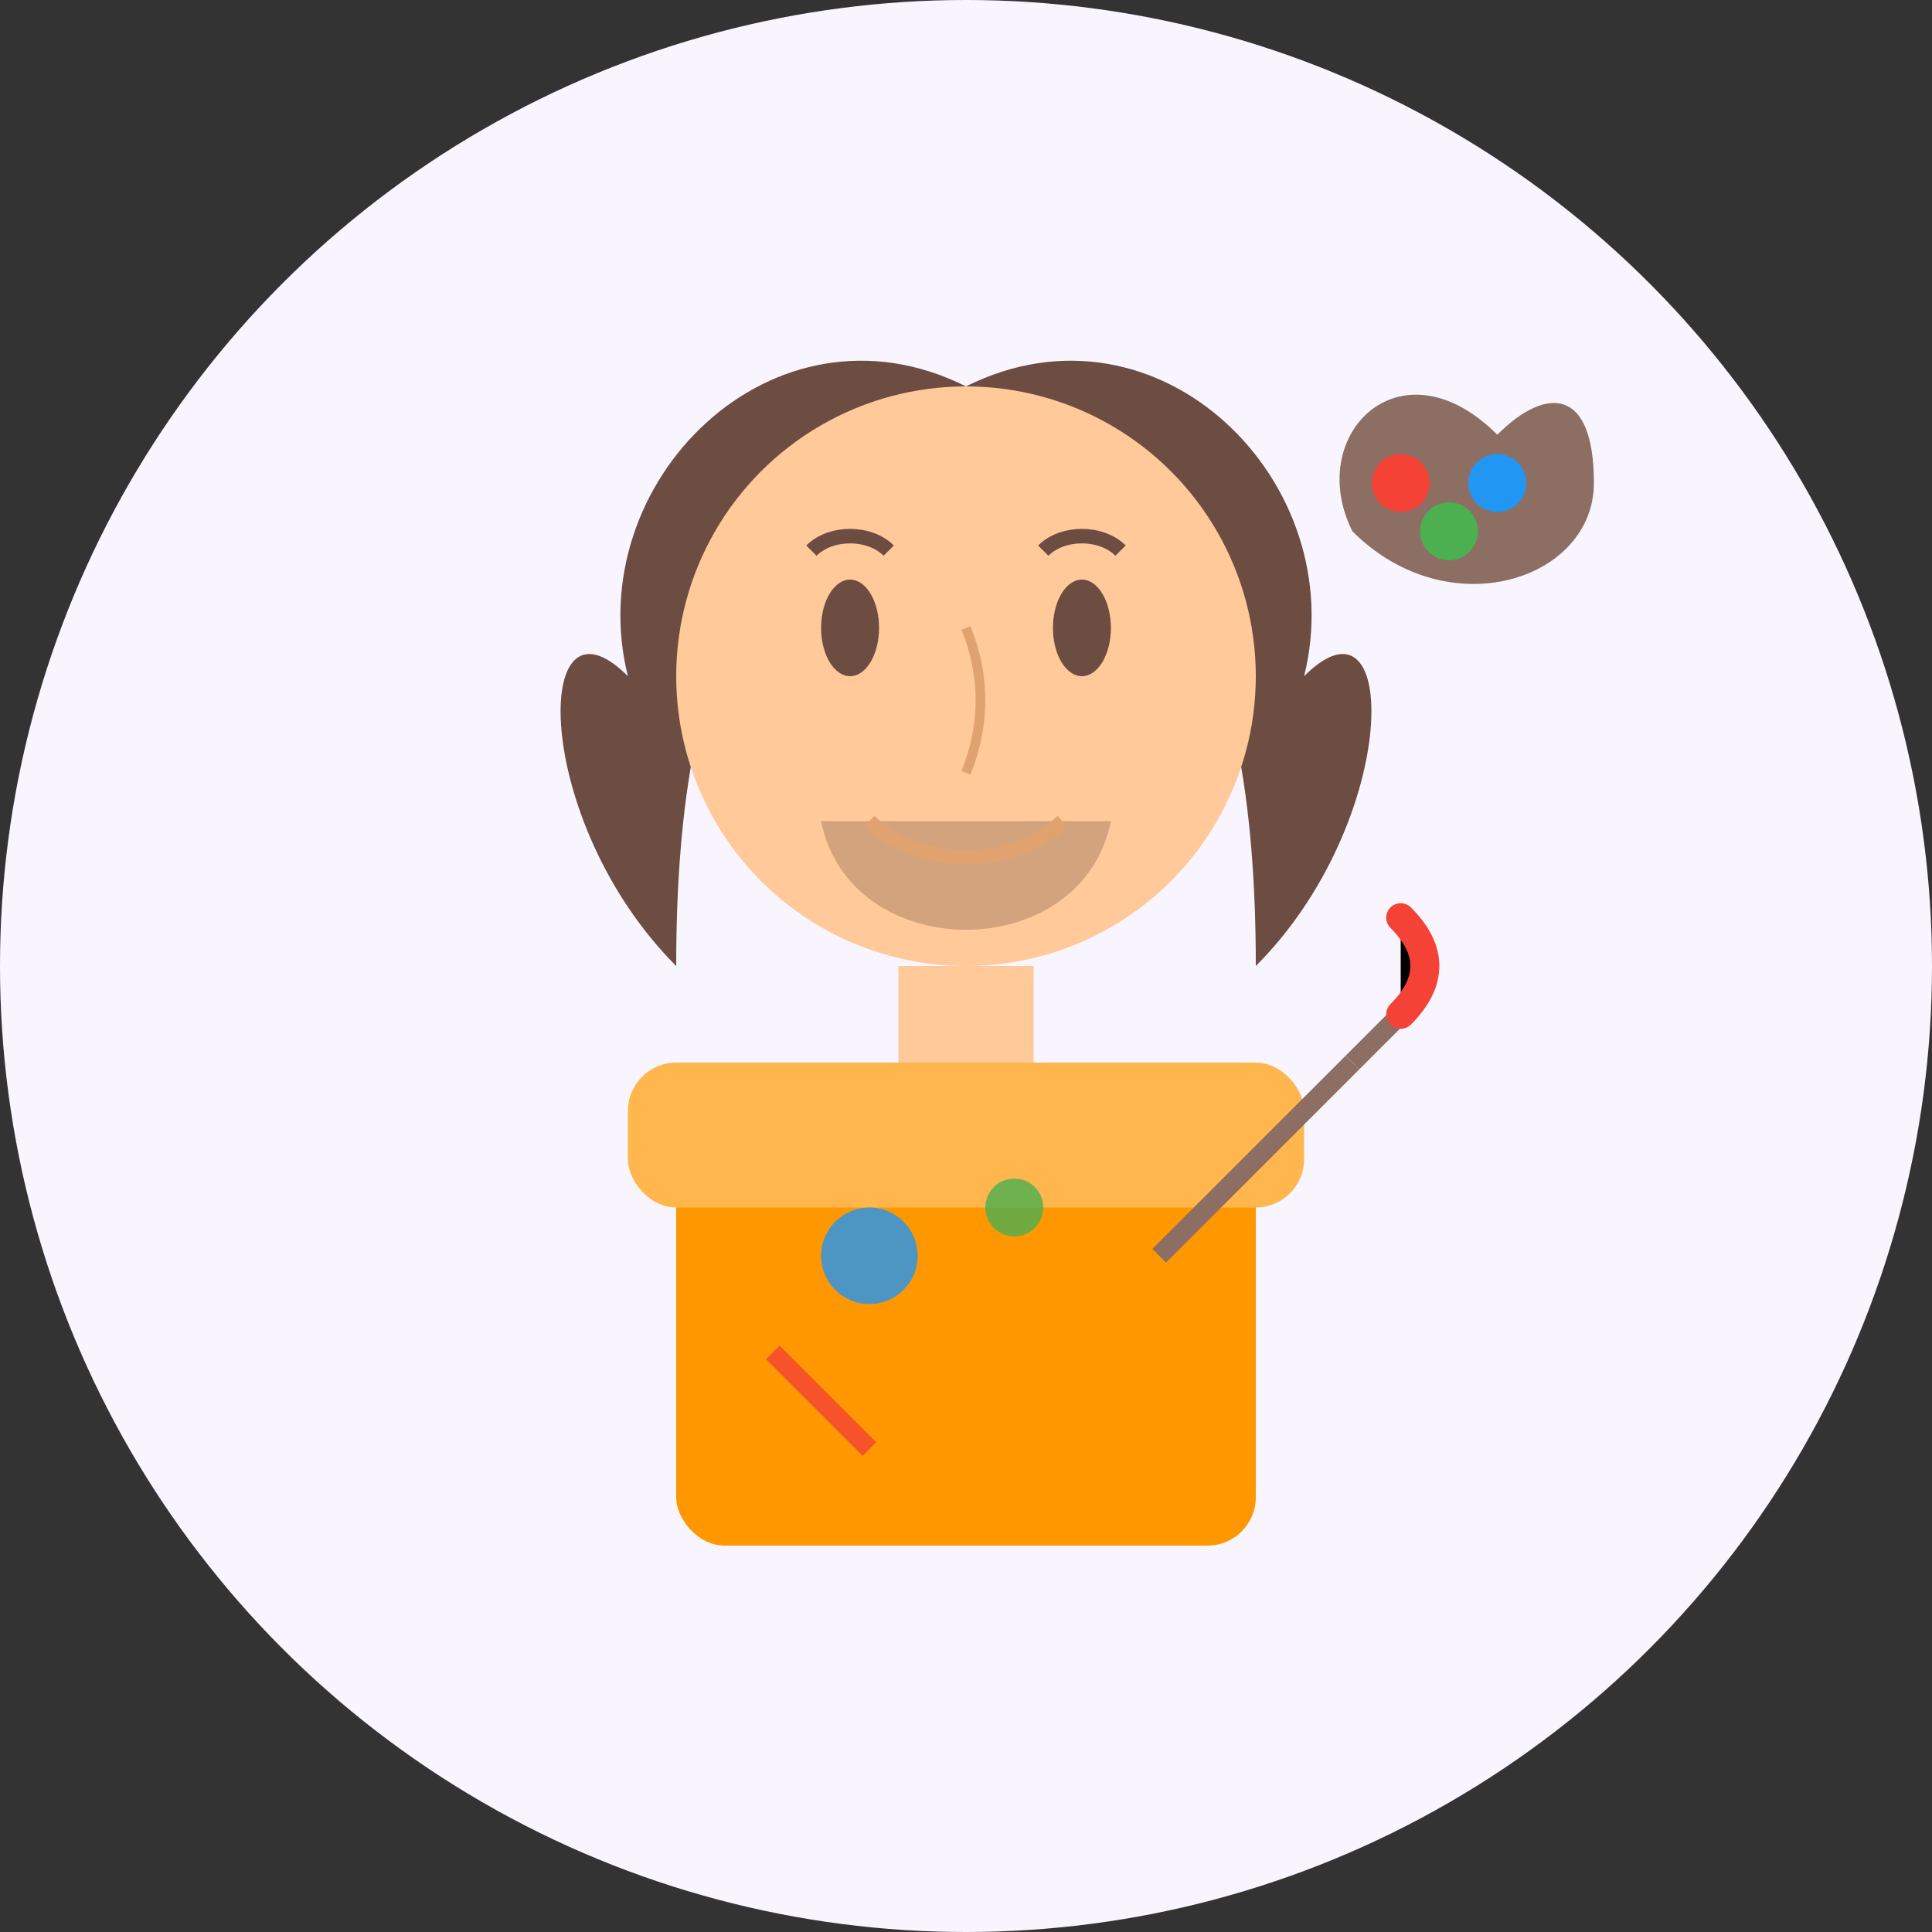
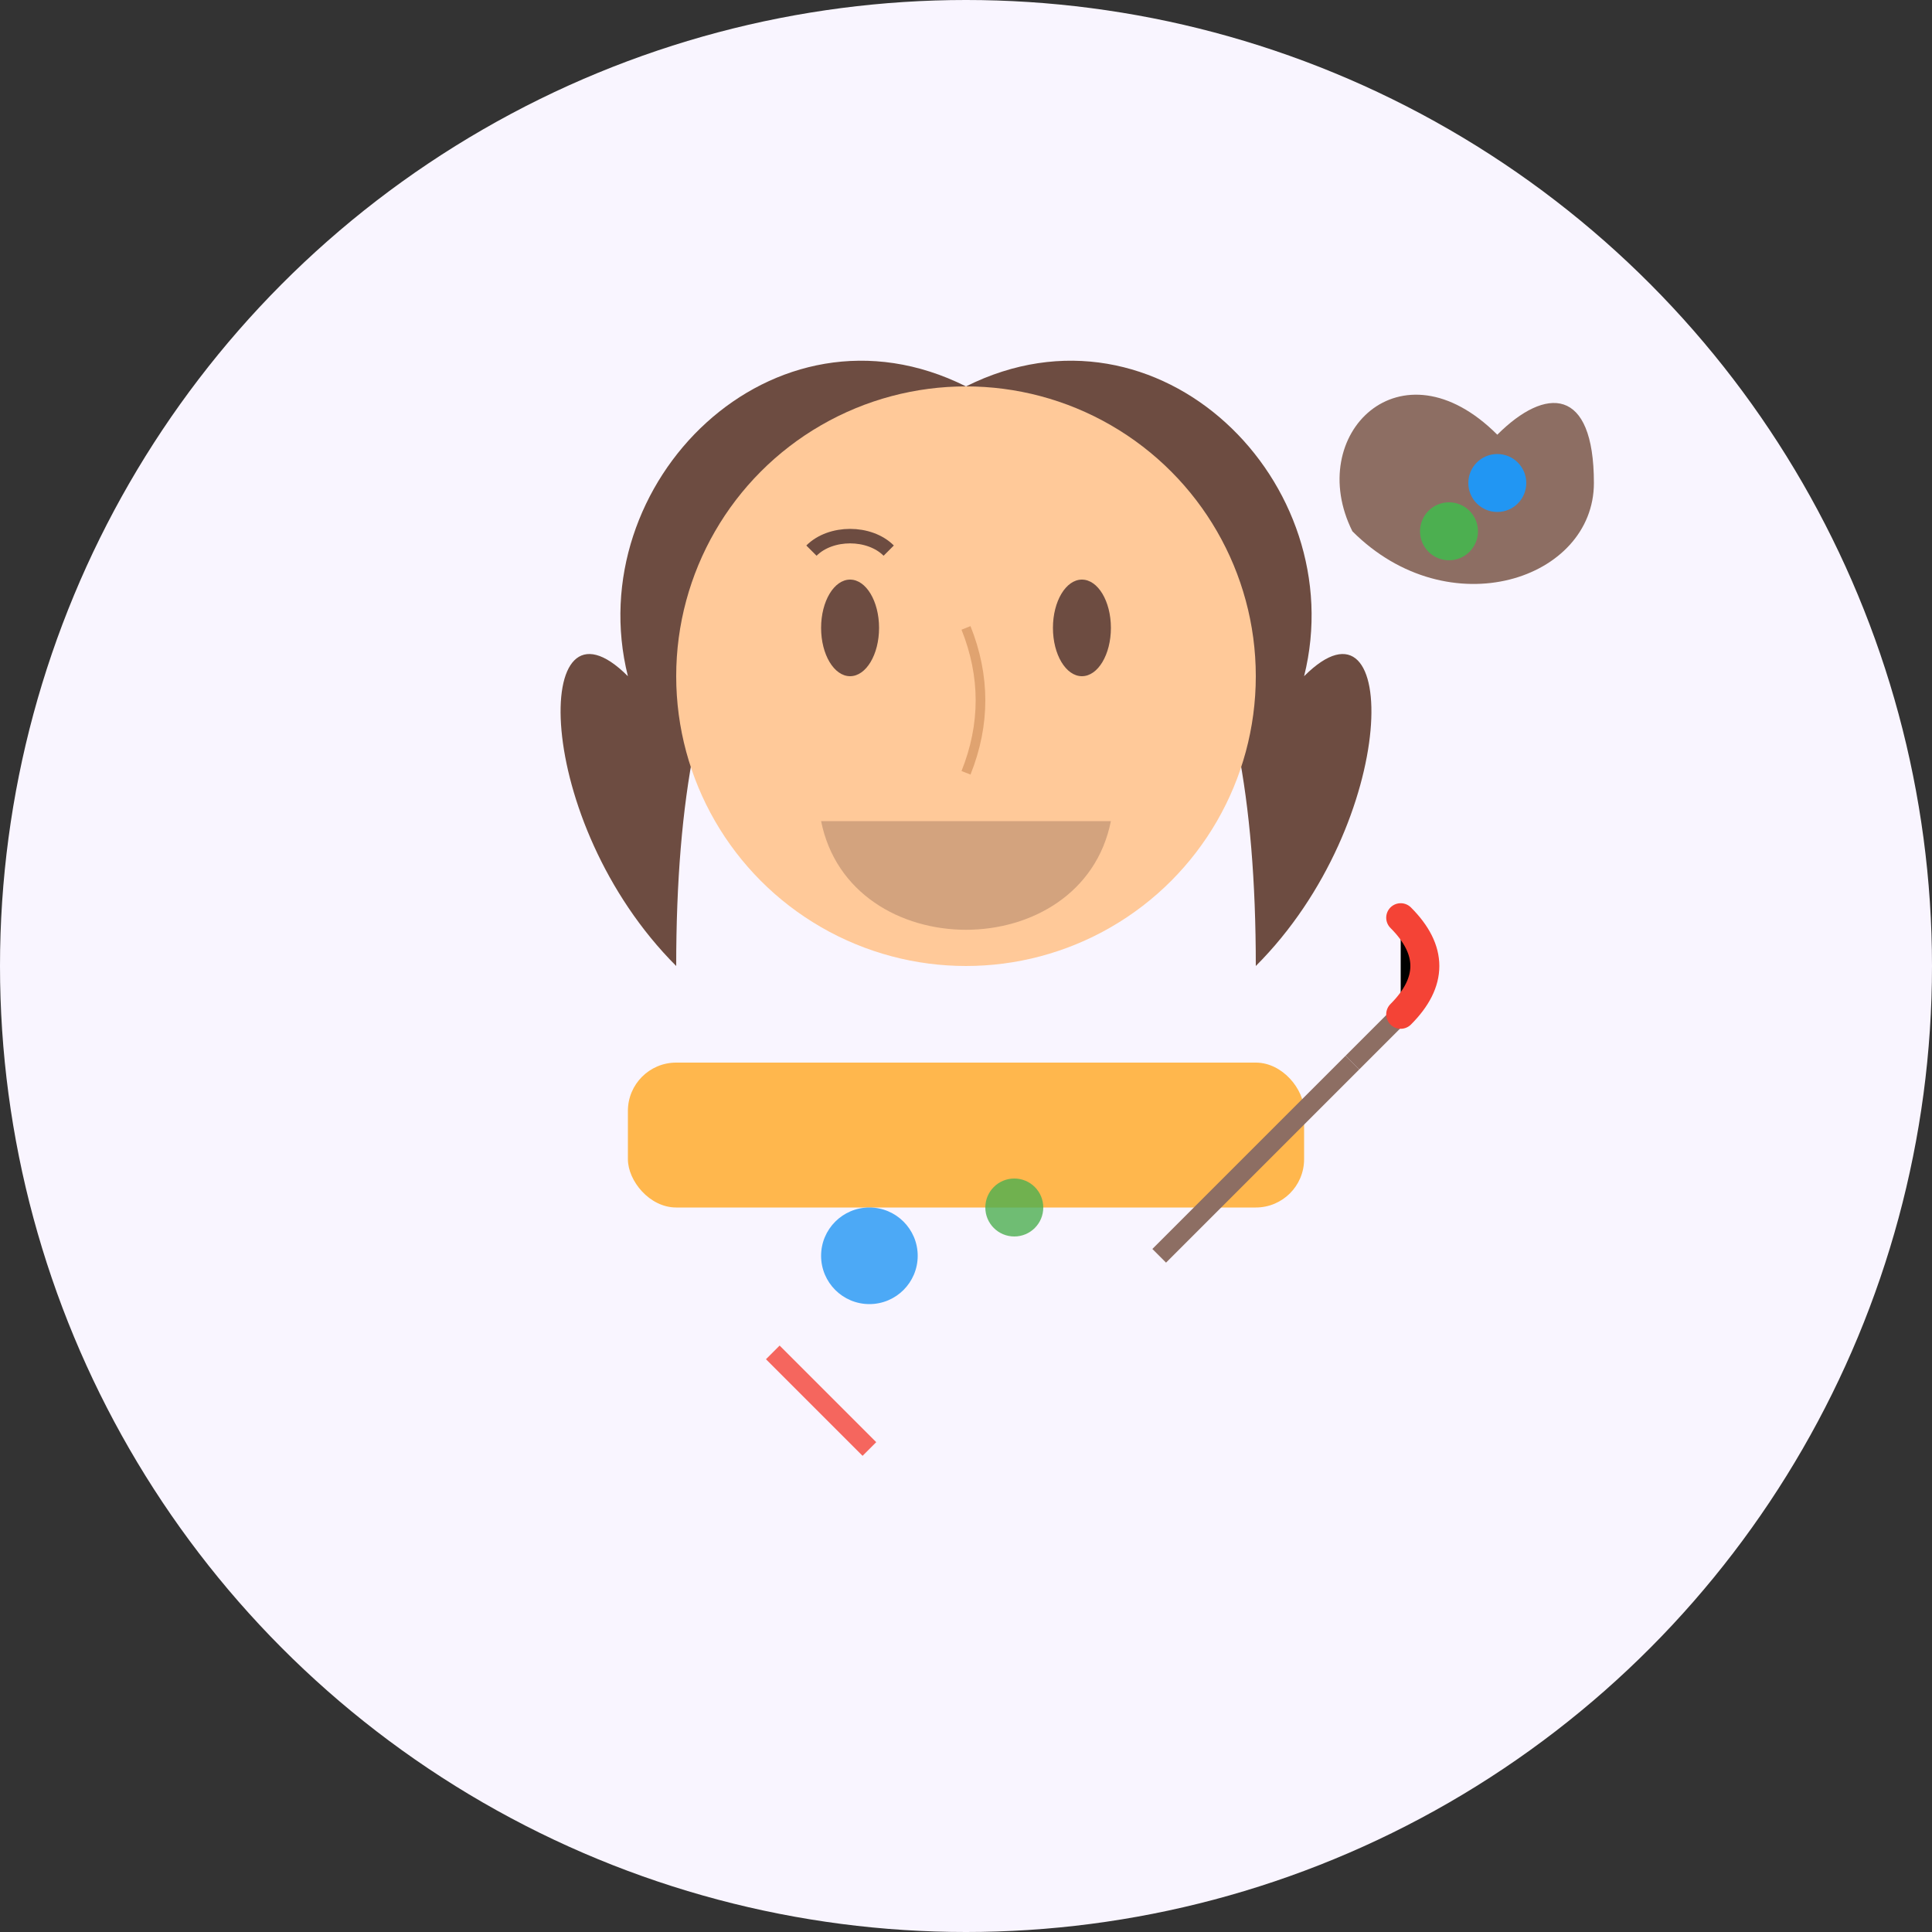
<svg xmlns="http://www.w3.org/2000/svg" viewBox="0 0 200 200" width="200" height="200">
  <rect x="0" y="0" width="200" height="200" fill="#333333" stroke="none" />
  <circle cx="100" cy="100" r="100" fill="#F9F5FF" />
  <g transform="translate(100, 100)">
    <path d="M0 -60 C-20 -70, -40 -50, -35 -30 C-45 -40, -45 -15, -30 0 C-30 -35, -20 -50, 0 -50 C20 -50, 30 -35, 30 0 C45 -15, 45 -40, 35 -30 C40 -50, 20 -70, 0 -60" fill="#6D4C41" />
    <circle cx="0" cy="-30" r="30" fill="#FFC999" />
    <ellipse cx="-12" cy="-35" rx="3" ry="5" fill="#6D4C41" />
    <ellipse cx="12" cy="-35" rx="3" ry="5" fill="#6D4C41" />
    <path d="M-16 -43 C-14 -45, -10 -45, -8 -43" stroke="#6D4C41" stroke-width="1.5" fill="none" />
-     <path d="M8 -43 C10 -45, 14 -45, 16 -43" stroke="#6D4C41" stroke-width="1.5" fill="none" />
    <path d="M0 -35 C2 -30, 2 -25, 0 -20" stroke="#E0A370" stroke-width="1" fill="none" />
    <path d="M-15 -15 C-12 0, 12 0, 15 -15" fill="#6D4C41" opacity="0.3" />
-     <path d="M-10 -15 C-5 -10, 5 -10, 10 -15" stroke="#E0A370" stroke-width="1.5" fill="none" />
-     <rect x="-7" y="0" width="14" height="10" fill="#FFC999" />
-     <rect x="-30" y="10" width="60" height="50" rx="5" fill="#FF9800" />
    <rect x="-35" y="10" width="70" height="15" rx="5" fill="#FFB74D" />
    <line x1="20" y1="30" x2="40" y2="10" stroke="#8D6E63" stroke-width="2" />
    <path d="M40 10 L45 5" stroke="#8D6E63" stroke-width="2" />
    <path d="M45 5 Q50 0, 45 -5" stroke="#F44336" stroke-width="3" stroke-linecap="round" />
    <circle cx="-10" cy="30" r="5" fill="#2196F3" opacity="0.8" />
    <circle cx="5" cy="25" r="3" fill="#4CAF50" opacity="0.8" />
    <path d="M-20 40 L-10 50" stroke="#F44336" stroke-width="2" opacity="0.8" />
  </g>
  <g transform="translate(155, 45)">
    <path d="M0 0 C-10 -10, -20 0, -15 10 C-5 20, 10 15, 10 5 C10 -5, 5 -5, 0 0 Z" fill="#8D6E63" />
-     <circle cx="-10" cy="5" r="3" fill="#F44336" />
    <circle cx="-5" cy="10" r="3" fill="#4CAF50" />
    <circle cx="0" cy="5" r="3" fill="#2196F3" />
  </g>
</svg>